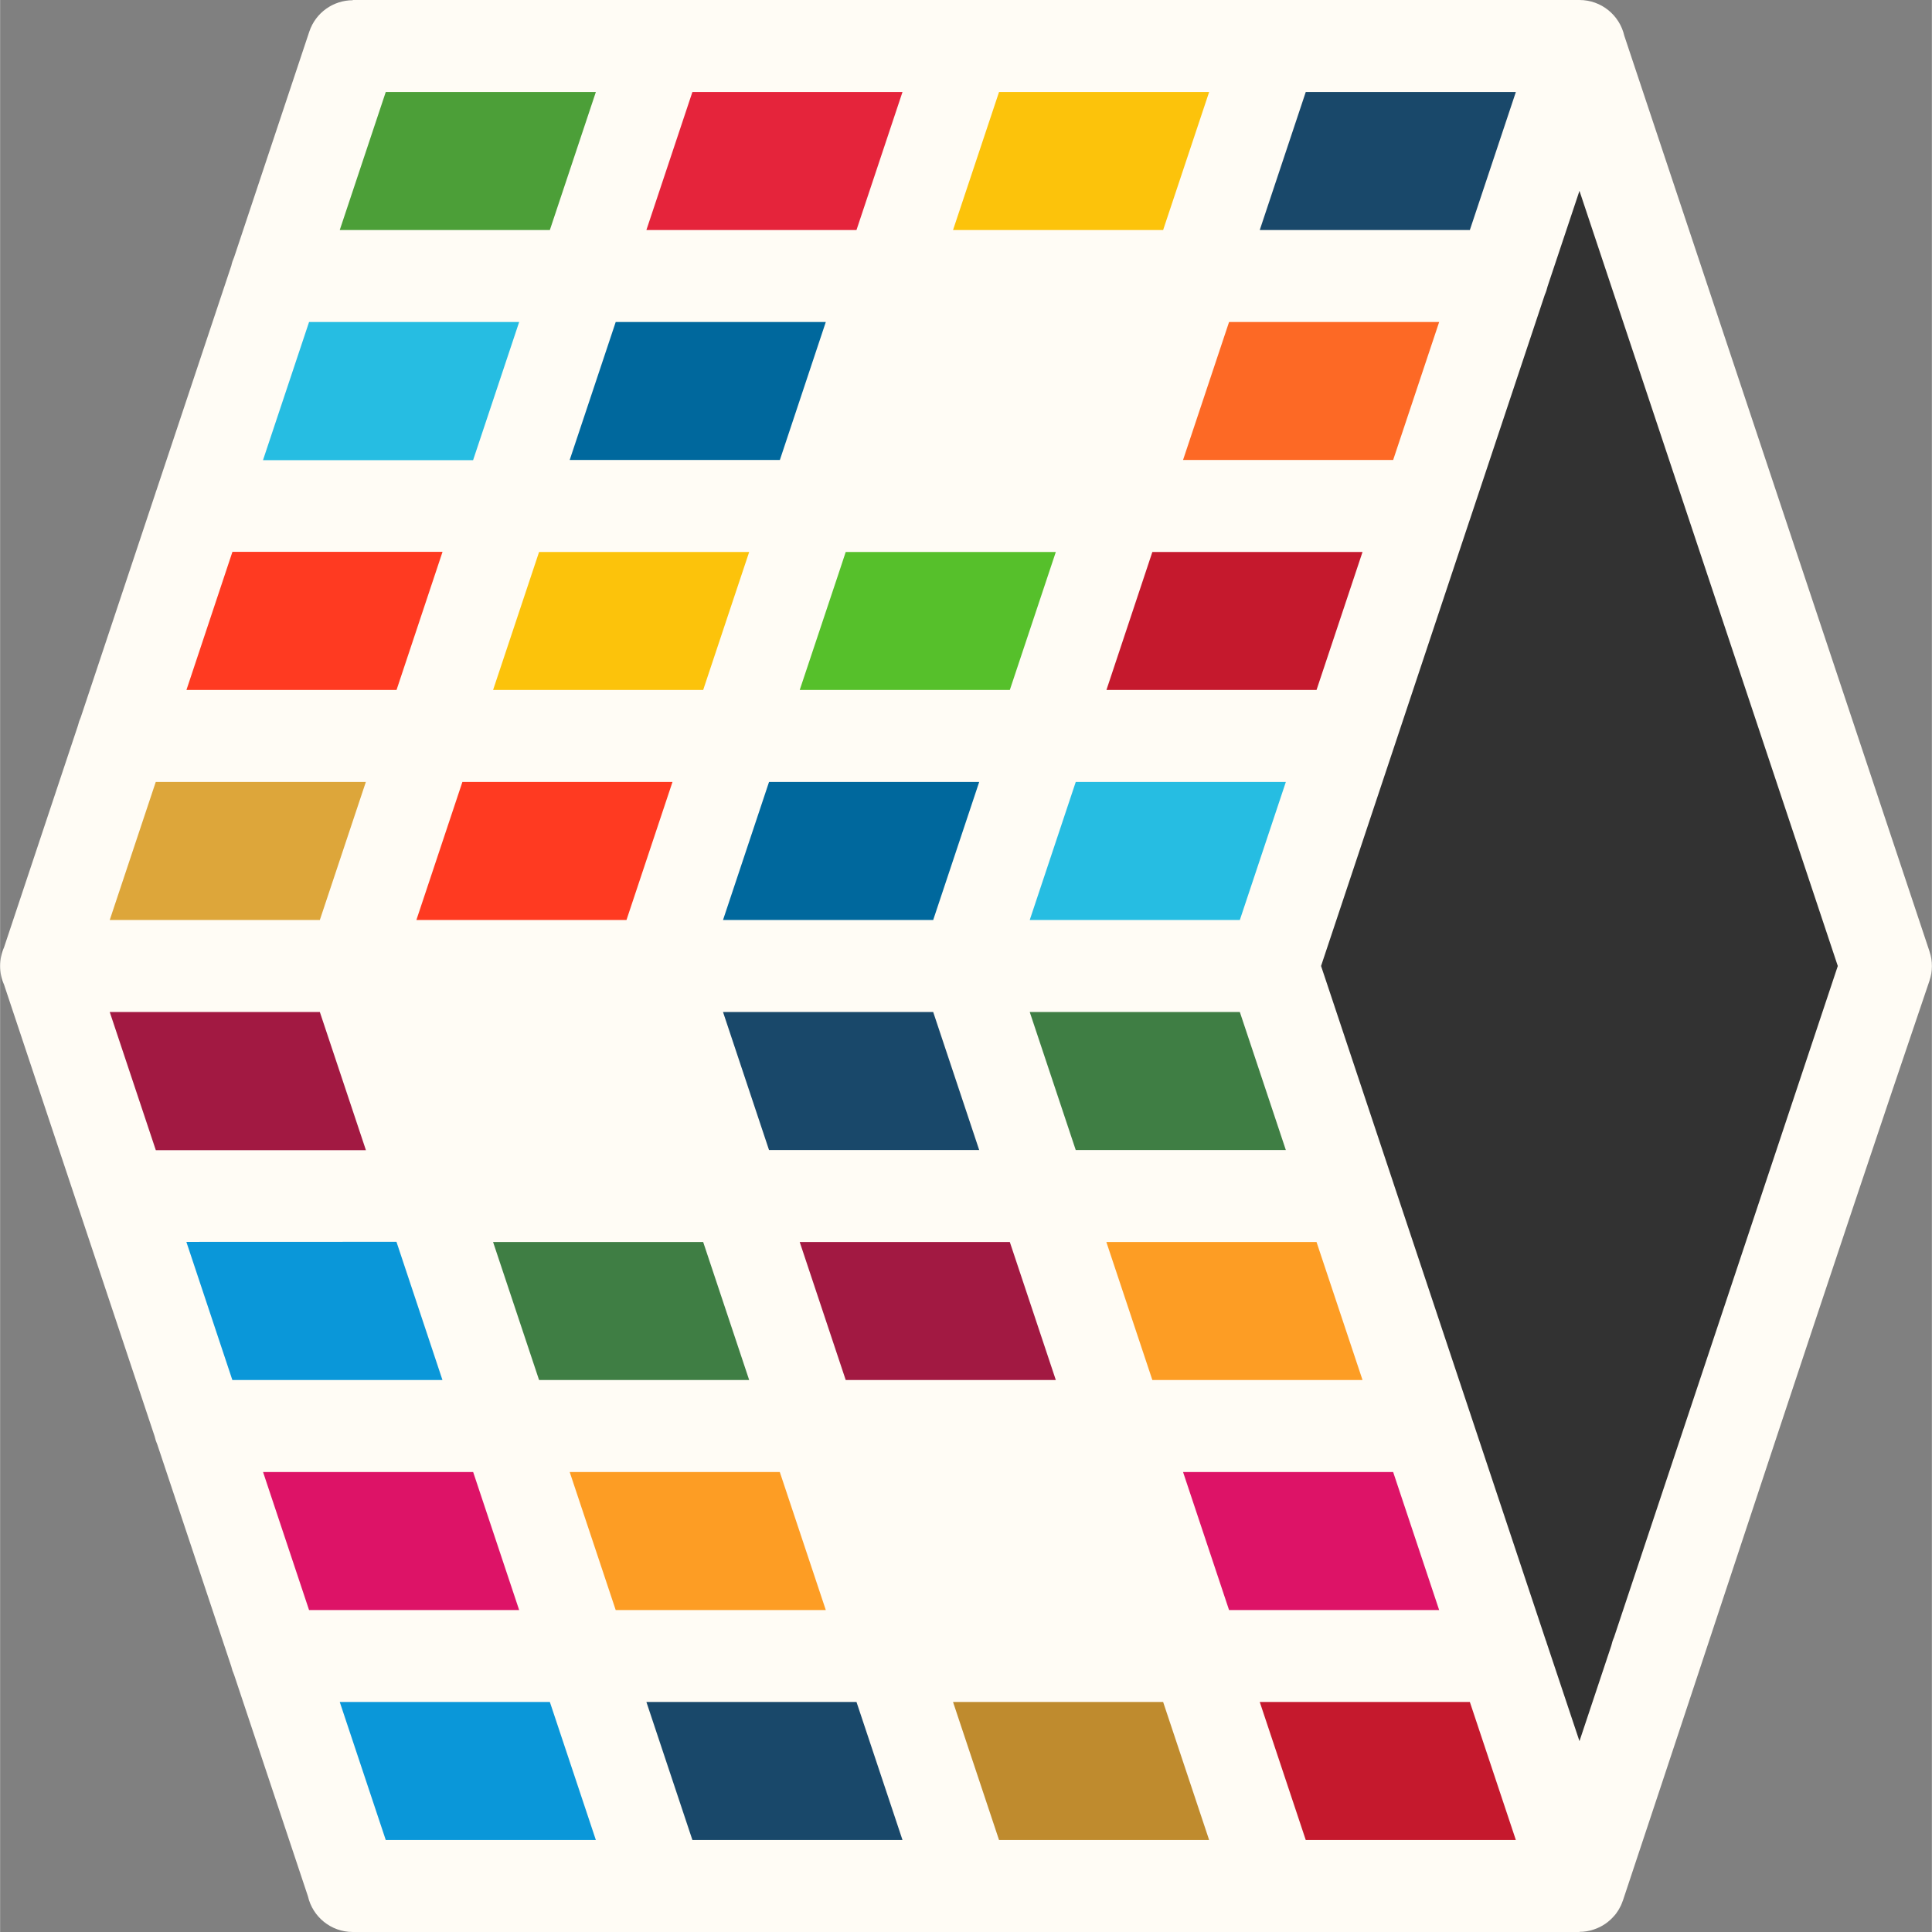
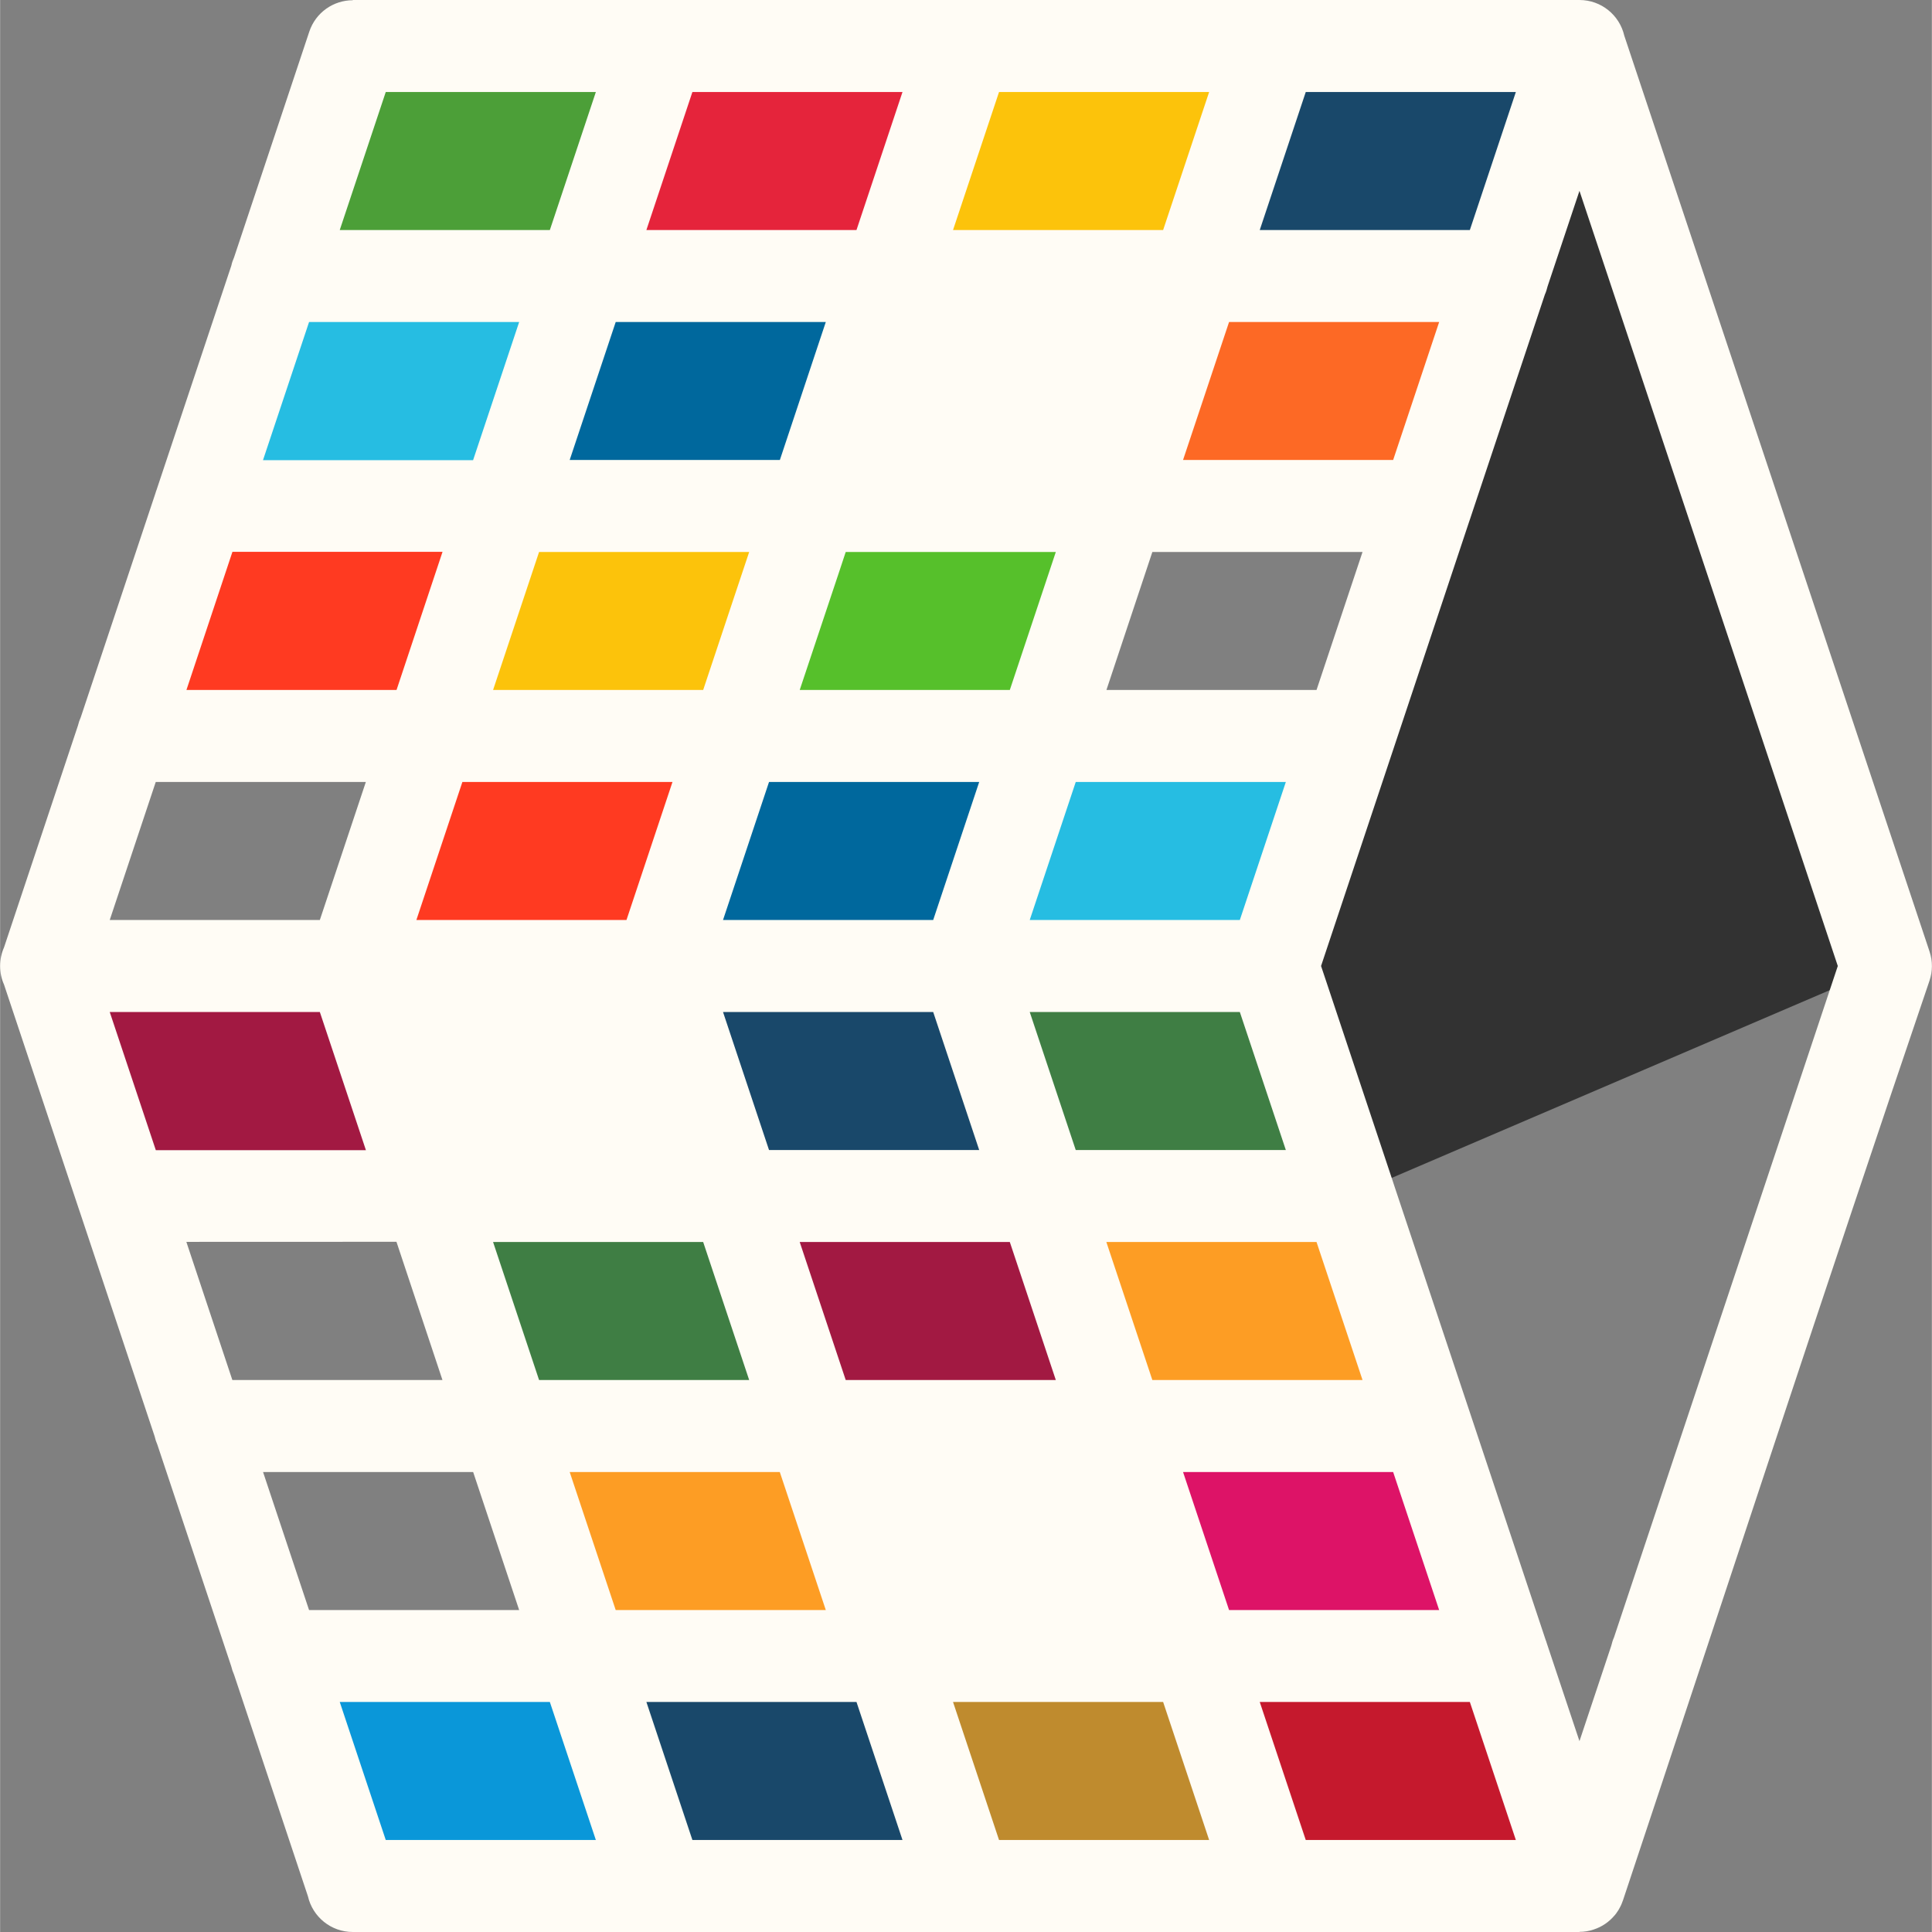
<svg xmlns="http://www.w3.org/2000/svg" xml:space="preserve" width="168px" height="168px" style="shape-rendering:geometricPrecision; text-rendering:geometricPrecision; image-rendering:optimizeQuality; fill-rule:evenodd; clip-rule:evenodd" viewBox="0 0 2599.3 2599.6">
  <rect x="0" y="0" width="2599.3" height="2599.6" fill="#808080" stroke="none" />
  <defs>
    <style type="text/css">       .fil8 {fill:#00689D}    .fil17 {fill:#0A97D9}    .fil2 {fill:#19486A}    .fil5 {fill:#26BDE2}    .fil0 {fill:#323232}    .fil14 {fill:#3F7E44}    .fil3 {fill:#4C9F38}    .fil6 {fill:#56C02B}    .fil13 {fill:#A21942}    .fil1 {fill:#BF8B2E}    .fil9 {fill:#C5192D}    .fil16 {fill:#DD1367}    .fil4 {fill:#DDA63A}    .fil12 {fill:#E5243B}    .fil7 {fill:#FCC30B}    .fil11 {fill:#FD6925}    .fil15 {fill:#FD9D24}    .fil10 {fill:#FF3A21}    .fil18 {fill:#FFFCF5;fill-rule:nonzero}     </style>
  </defs>
  <g id="Plan_x0020_1">
-     <path class="fil0" d="M1815.6 1609.3l-103.2 -309.5 206.4 -618.9 103.1 -309.5 103.2 -309.5c137.5,412.6 275.1,825.3 412.6,1237.9l-103.2 309.5 0 0 -103.1 309.5 -103.2 309.4 0 0 -103.1 309.5 -103.2 -309.5 0 0 -103.1 -309.4 -103.2 -309.5z" />
+     <path class="fil0" d="M1815.6 1609.3l-103.2 -309.5 206.4 -618.9 103.1 -309.5 103.2 -309.5c137.5,412.6 275.1,825.3 412.6,1237.9z" />
    <polygon class="fil1" points="1609.3,2228.2 1712.4,2537.7 1299.8,2537.7 1196.6,2228.2 " />
    <polygon class="fil2" points="1712.4,61.9 2125.1,61.9 2021.9,371.4 1609.3,371.4 " />
    <polygon class="fil3" points="474.5,61.9 887.2,61.9 784,371.4 371.4,371.4 " />
    <polygon class="fil4" points="1609.3,371.4 1506.1,680.8 1093.5,680.8 1196.6,371.4 " />
    <polygon class="fil5" points="371.4,371.4 784,371.4 680.9,680.8 268.2,680.8 " />
    <polygon class="fil6" points="1093.5,680.8 1506.1,680.8 1403,990.3 990.3,990.3 " />
    <polygon class="fil7" points="680.8,680.8 1093.5,680.8 990.3,990.3 577.7,990.3 " />
    <polygon class="fil5" points="1402.9,990.3 1815.6,990.3 1712.4,1299.8 1299.8,1299.8 " />
-     <polygon class="fil4" points="165.1,990.3 577.7,990.3 474.5,1299.8 61.9,1299.8 " />
    <polygon class="fil8" points="784,371.4 1196.6,371.4 1093.5,680.8 680.8,680.8 " />
-     <polygon class="fil9" points="1506.1,680.8 1918.8,680.9 1815.6,990.3 1402.9,990.3 " />
    <polygon class="fil10" points="680.8,680.8 577.7,990.3 165.1,990.3 268.2,680.8 " />
    <polygon class="fil11" points="1609.3,371.4 2021.9,371.4 1918.7,680.8 1506.1,680.8 " />
    <polygon class="fil8" points="990.3,990.3 1402.9,990.3 1299.8,1299.8 887.2,1299.8 " />
    <polygon class="fil10" points="577.7,990.3 990.3,990.3 887.2,1299.8 474.5,1299.8 " />
    <polygon class="fil7" points="1299.8,61.9 1712.4,61.9 1609.3,371.4 1196.6,371.4 " />
    <polygon class="fil12" points="887.2,61.9 1299.8,61.9 1196.7,371.4 784,371.4 " />
    <polygon class="fil13" points="474.5,1299.8 577.7,1609.3 165.1,1609.3 61.9,1299.8 " />
    <polygon class="fil13" points="1402.9,1609.3 1506.1,1918.8 1093.5,1918.8 990.3,1609.3 " />
    <polygon class="fil14" points="990.3,1609.3 1093.5,1918.8 680.8,1918.8 577.7,1609.3 " />
    <polygon class="fil15" points="1815.6,1609.3 1918.7,1918.8 1506.1,1918.8 1402.9,1609.3 " />
    <polygon class="fil16" points="1918.8,1918.8 2021.9,2228.2 1609.3,2228.2 1506.1,1918.8 " />
    <polygon class="fil14" points="1712.4,1299.8 1815.6,1609.3 1402.9,1609.3 1299.8,1299.8 " />
    <polygon class="fil2" points="1299.8,1299.8 1403,1609.3 990.3,1609.3 887.2,1299.8 " />
-     <polygon class="fil17" points="577.7,1609.3 680.8,1918.8 268.2,1918.8 165.1,1609.3 " />
    <polygon class="fil15" points="1093.5,1918.8 1196.6,2228.2 784,2228.2 680.8,1918.8 " />
-     <polygon class="fil16" points="680.8,1918.8 784,2228.2 371.4,2228.2 268.2,1918.8 " />
    <polygon class="fil17" points="784,2228.2 887.2,2537.7 474.5,2537.7 371.4,2228.2 " />
    <polygon class="fil9" points="2021.9,2228.2 2125.1,2537.7 1712.4,2537.7 1609.3,2228.2 " />
    <polygon class="fil2" points="1196.6,2228.2 1299.8,2537.7 887.2,2537.7 784,2228.2 " />
    <path class="fil18" d="M1668.1 1361.7l-282.7 0 61.9 185.7 282.7 0 -61.9 -185.7zm-372.5 968.6l48.5 145.5 282.7 0 -61.9 -185.7 -282.7 0 13.4 40.2zm4.2 269.3l-412.6 0 0 0 -412.7 0c-29.4,0 -54,-20.5 -60.3,-48l-99.4 -298.2c-1.6,-3.6 -2.9,-7.4 -3.8,-11.3l-99.4 -298.2c-1.6,-3.6 -2.8,-7.3 -3.7,-11.3l-100.6 -301.8c-0.5,-1.3 -1,-2.7 -1.4,-4.1l-100.6 -301.8c-3.4,-7.6 -5.3,-16.1 -5.3,-25.1 0,-8.9 1.9,-17.4 5.3,-25.1l99.4 -298.3c0.9,-3.9 2.2,-7.6 3.8,-11.2l100.6 -301.8c0.4,-1.4 0.8,-2.8 1.4,-4.2l100.6 -301.7c0.8,-3.9 2.1,-7.6 3.7,-11.2l101.2 -303.7c8.6,-25.9 32.7,-42.3 58.5,-42.3l0 -0.3 412.7 0 412.6 0 412.6 0 412.7 0c29.4,0 54,20.5 60.3,48l410.8 1232.5c4.3,13 4,26.5 0,38.7 -139.9,411.3 -275,825 -412.4,1237.3 -0.6,1.7 -1.2,3.4 -1.9,5l-0.5 1.2 -0.1 0.2 -0.5 1.2 -0.2 0.2 -0.5 1.1 -0.1 0.3 -0.6 1 -0.2 0.4 -0.5 0.9 0 0.1 -0.7 1.1 0 0.1 -0.7 1.2 -0.1 0.1c-0.5,0.7 -1,1.5 -1.5,2.2l-0.3 0.4 -0.6 1 -0.1 0.1 -0.7 1 -0.2 0.1 -0.4 0.6 -0.5 0.6 -0.5 0.6 -0.2 0.2c-7.1,8.4 -16.5,15.1 -27.8,18.8 -6.4,2.2 -12.9,3.2 -19.3,3.2l0 0.2 -412.7 0 0 0 -412.6 0 0 0zm-368.3 -123.8l282.7 0 -61.9 -185.7 -282.7 0 61.9 185.7zm1148.2 -268.9c0.5,1.2 1,2.5 1.3,3.8l44.1 132.1 42.8 -128.4c0.9,-3.9 2.1,-7.7 3.7,-11.3l301.1 -903.3 -347.6 -1043 -42.9 128.5c-0.9,3.8 -2.1,7.6 -3.7,11.2l-100.6 301.8c-0.4,1.4 -0.9,2.7 -1.4,4.1l-101.7 305.3c-0.4,1.4 -0.9,2.8 -1.4,4.2l-96 287.9 7.6 22.7 88.4 265.3 2.7 8.2 100.5 301.4c0.5,1.2 0.9,2.6 1.3,3.9l101.8 305.6zm-40.2 268.9l-61.9 -185.7 -282.7 0 61.9 185.7 0 0 282.7 0zm-1237.9 0l-61.9 -185.7 -282.7 0 61.9 185.7 282.7 0zm800.2 -464.8l51.8 155.4 282.7 0 -61.9 -185.7 -282.7 0 10.1 30.3zm-490.8 155.4l-61.9 -185.7 -282.7 0 10.1 30.3 51.8 155.4 282.7 0zm-757.2 -185.7l61.9 185.7 282.7 0 -61.9 -185.7 -282.7 0zm179.5 -309.8l-282.7 0.1 61.9 185.9 282.7 0 -61.9 -186zm722.2 -309.2l-282.8 0 61.9 185.7 282.8 0 -61.9 -185.7zm515.8 309.5l-282.8 0 61.9 185.7 282.8 0 -61.9 -185.7zm-350.8 185.7l-61.9 -185.7 -282.7 0 61.9 185.7 282.7 0zm-928.3 -309.3l-62 -185.9 -282.7 0 62 185.9 282.7 0zm453.8 123.6l-282.7 0 61.9 185.7 282.7 0 -61.9 -185.7zm-14.5 -1547.4l-61.9 185.7 282.7 0 61.9 -185.7 -282.7 0zm412.6 0l-61.9 185.7 282.7 0 61.9 -185.7 -282.7 0zm-604.4 185.7l61.9 -185.7 -282.7 0 -61.9 185.7 282.7 0zm165 742.7l-282.7 0 -61.9 185.7 282.7 0 61.9 -185.7zm350.8 185.7l61.9 -185.7 -282.8 0 -61.9 185.7 282.8 0zm191.8 -185.7l-61.9 185.7 282.7 0 61.9 -185.7 -282.7 0zm385.9 -309.5l-282.8 0 -61.8 185.7 282.7 0 61.9 -185.7zm-241.5 -123.8l282.7 0 61.9 -185.6 -282.7 0 -61.9 185.6zm-1341 309.5l282.7 0 61.9 -185.9 -282.7 0 -61.9 185.9zm474.5 -185.7l-61.9 185.7 282.7 0 37.4 -112.3 24.5 -73.4 -282.7 0zm633.4 185.7l61.9 -185.7 -282.7 0 -8.4 25.4 -53.5 160.3 282.7 0zm-592.2 -309.5l282.8 0 49 -147.2 12.8 -38.4 -282.7 0 -61.9 185.6zm-130 0.3l45.3 -135.8 16.7 -50.1 -282.7 0 -62 185.9 282.7 0zm-144.3 433l-282.7 0 -61.9 185.7 282.7 0 61.9 -185.7zm1547.4 -928.4l-282.7 0 -61.9 185.7 282.7 0 61.9 -185.7z" />
  </g>
</svg>